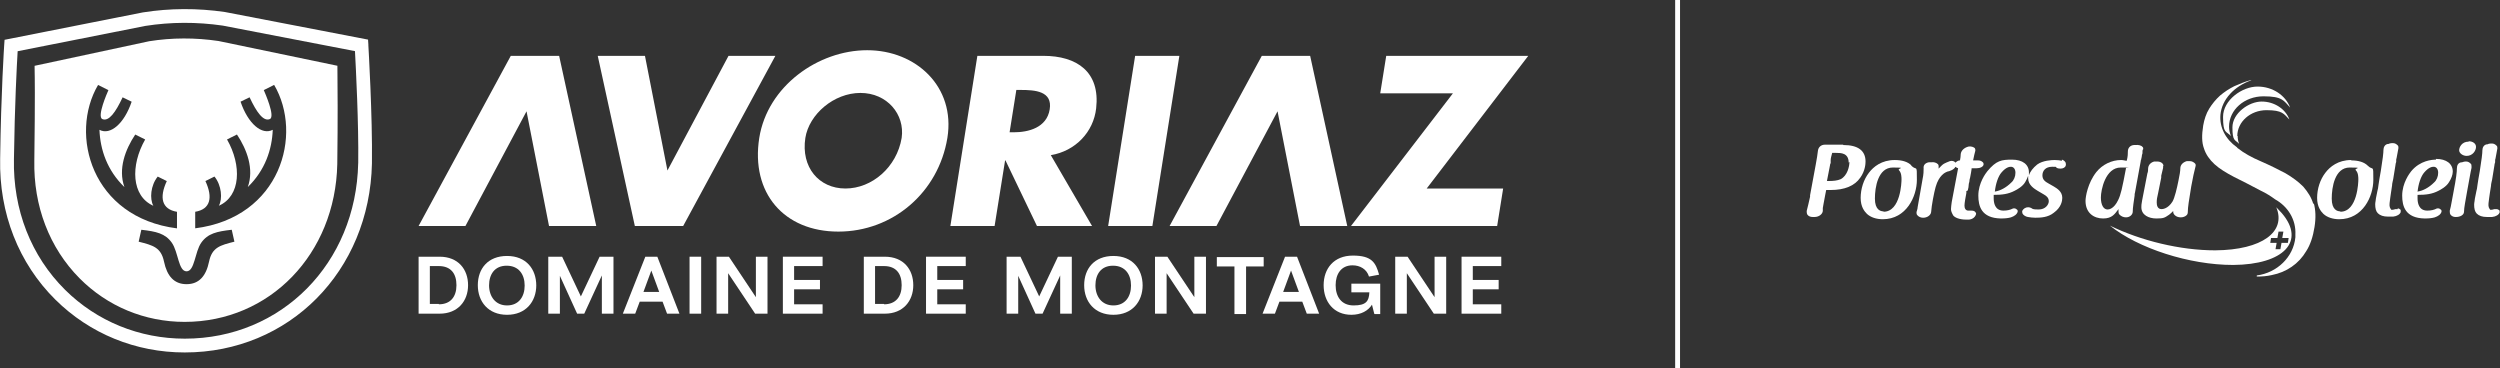
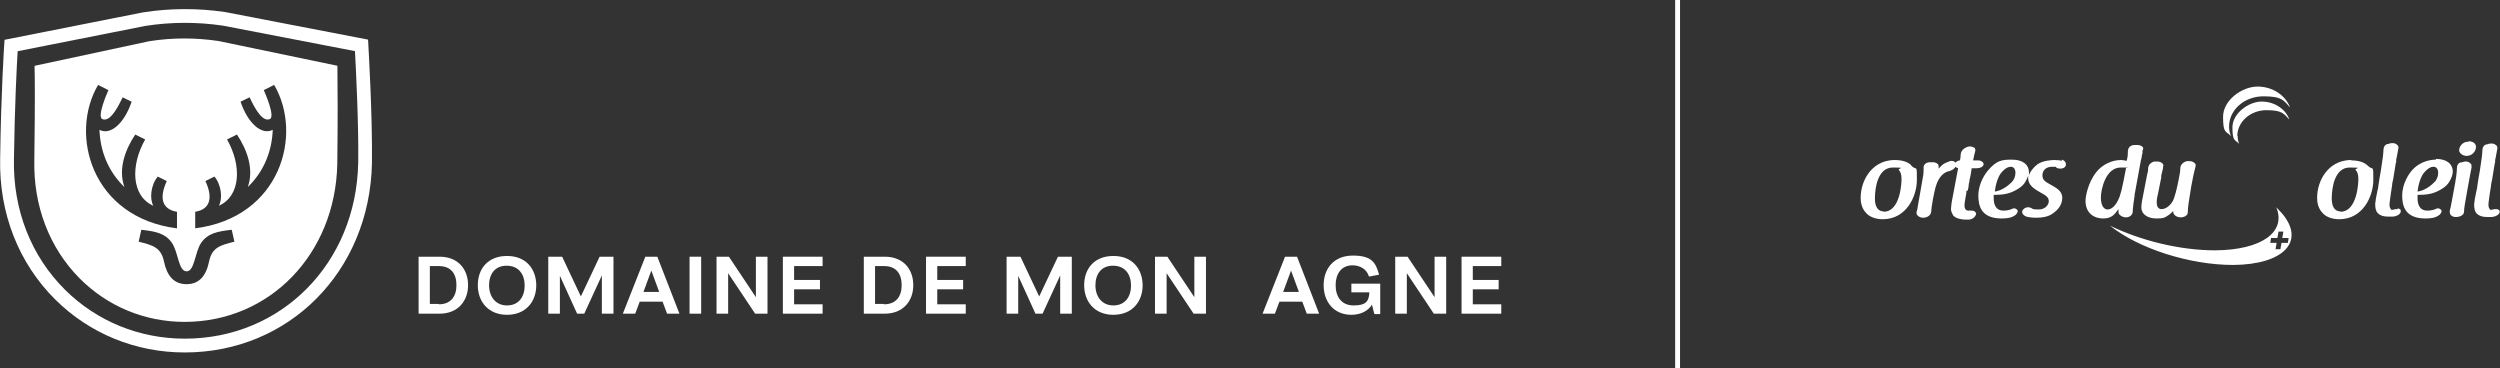
<svg xmlns="http://www.w3.org/2000/svg" id="Calque_1" version="1.1" viewBox="0 0 667.1 98.3">
  <rect x="0" y="0" width="667.1" height="98.3" fill="#333333" stroke="none" />
  <defs>
    <style>
      .st0 {
        fill: #fff;
      }
    </style>
  </defs>
  <g>
    <g>
      <g>
        <g>
          <path class="st0" d="M627.4,42.7c-3.5,0-5.7,1.8-6.9,3.4-1.4,1.8-2.2,4.3-2.2,6.7s1,3.6,1.7,4.3c1,.9,2.5,1.4,4.2,1.4,6.3,0,9.1-6.1,9.1-10.5s0-2.3-1.5-3.8c-.9-.9-2.4-1.4-4.4-1.4v-.1h0ZM624.5,56.4c-.8,0-2.3-.4-2.3-3.4s.8-8.3,4.8-8.3,1.1.2,1.6.7c.7.7.7,1.9.7,2.5s-.2,8.6-4.8,8.6v-.1Z" />
          <path class="st0" d="M639.8,55.8h-.6c-.4.1-.6.2-1,.2-.2,0-.4-.5-.5-.7-.2-.6,0-1.5.1-2.4l.2-1.4c.1-.6.2-1.3.3-2,0-.6.2-1.1.3-1.7.2-1.1.4-2.4.6-3.7,0-.3.1-.6.2-.9v-.4c0-.2,0-.4.1-.6h0c.2-1.2.4-2,.5-2.7h0c0-.3,0-.6-.3-.8-.3-.3-.7-.5-1.1-.5h-.4c-.4,0-.6.1-.8.2-1,0-1.4.9-1.4,1.6,0,.8-.2,2.5-.7,5.6-.3,1.7-.5,2.8-.6,3.6-.1.9-.2,1.4-.3,1.7l-.4,2c0,.4-.2,1.1-.2,1.6,0,1.1.2,1.9.7,2.4.6.6,1.5.9,2.7.9h1.4c1-.1,1.8-.6,2-1.2v-.6c-.2-.2-.5-.4-.8-.4v.2Z" />
          <path class="st0" d="M650,42.6c-1,0-4.2.2-6.6,3.1-.4.5-2.4,3.1-2.4,6.5,0,2.8.8,6,6,6.1h0c1.2,0,2-.1,2.7-.3.9-.3,1.6-.8,1.8-1.5,0-.2,0-.4-.1-.5-.2-.2-.5-.4-.8-.4s-.4,0-.5.1c-.6.3-1.4.5-2.4.5h0c-2.3,0-2.6-2.1-2.6-3.3s0-.8,0-.9c2.2,0,3.9-.2,5.6-1.1.6-.3,2.1-1.1,2.8-2.3.6-.9,1-2,1-2.8,0-2.1-1.7-3.4-4.5-3.4v.2ZM645.1,51.2c.2-2.1.9-4.2,1.8-5.2,1.2-1.4,2.1-1.5,2.5-1.5.7,0,1.2.6,1.2,1.6s-.4,2-1.1,2.6c-1.4,1.4-3,2.2-4.3,2.4l-.1.1h0Z" />
          <path class="st0" d="M658.3,43.1h-.5c-.2,0-.5.1-.8.2-1.1,0-1.4.9-1.4,1.6,0,1-.2,2.7-.9,6.3l-.5,2.7c-.2,1-.3,1.7-.5,2.3v.2h0c0,.3,0,.7.3,1s.7.5,1.2.5,0,0,0,0h.2c1,0,2.1-.5,2.1-1.4,0-1.1.4-2.9.8-5.3l.8-4.4c.1-.8.3-1.4.4-2h0v-.4c0-.3,0-.6-.3-.8-.3-.3-.7-.5-1.1-.5,0,0,.2,0,.2,0Z" />
          <path class="st0" d="M658.7,37.8c-1.8,0-2.5,1.5-2.5,2.3s1,1.5,2,1.5c1.6,0,2.5-1.4,2.5-2.4s-1-1.5-1.9-1.5c0,0-.1.1-.1.1Z" />
          <path class="st0" d="M667,56.2c-.2-.2-.5-.4-.8-.4h-.6c-.4.1-.6.2-1,.2-.2,0-.4-.5-.5-.7-.2-.6,0-1.5.1-2.4l.2-1.4c.1-.6.2-1.3.3-1.9,0-.6.2-1.1.3-1.7.2-1.1.4-2.4.6-3.7,0-.3.1-.6.2-.9v-.4c0-.2,0-.4.1-.6h0c.2-1.2.4-2,.5-2.7,0-.3,0-.6-.3-.8-.3-.3-.7-.5-1.1-.5h-.4c-.4,0-.6.1-.8.2-1,0-1.4.9-1.4,1.6,0,.8-.2,2.5-.7,5.6-.3,1.7-.5,2.8-.6,3.6-.1.9-.2,1.4-.3,1.7l-.4,2c0,.4-.2,1.1-.2,1.6,0,1.1.2,1.9.7,2.4.6.6,1.5.9,2.7.9h1.4c1-.1,1.8-.6,2-1.2v-.6.1h0Z" />
        </g>
        <g>
-           <path class="st0" d="M491.8,38.6h-4.8c-1.2,0-1.8.8-1.9,1.6-.1.9-.3,2.2-.6,3.8l-1.5,8.1v.4c-.3,1.3-.6,2.7-.9,3.8,0,.3,0,.7.2,1,.3.4.8.6,1.4.6h.5c1.1,0,2.1-.7,2.2-1.6v-.7h0v-.1c0-.1,0,0,0,0h0c.1-.8.3-1.5.4-2.2.2-.9.3-1.8.5-2.6h1.2c3.7,0,6.4-1.1,7.9-3.3,1.3-1.8,1.4-3.7,1.4-4.3,0-2.9-2-4.4-5.9-4.4l-.1-.1h0ZM493.5,43.2c0,1.2-.5,3.6-2.3,4.6h0c-.9.4-2,.5-3.3.5h-.4l.8-4.1c0-.3.1-.5.2-.7v-.4h0v-.4c0-.5.2-1.1.4-1.9h1.1c1.2,0,3.3,0,3.3,2.6l.2-.2h0Z" />
          <path class="st0" d="M510,44.1c-.9-.9-2.4-1.4-4.4-1.4-3.5,0-5.7,1.8-6.9,3.4-1.4,1.8-2.2,4.3-2.2,6.7s1,3.6,1.7,4.3c1,.9,2.5,1.4,4.2,1.4,6.3,0,9.1-6.1,9.1-10.5s0-2.3-1.5-3.8v-.1h0ZM502.6,56.4c-.8,0-2.3-.4-2.3-3.4s.8-8.3,4.8-8.3,1.1.2,1.6.7c.7.7.7,1.9.7,2.5s-.2,8.6-4.8,8.6v-.1h0Z" />
          <path class="st0" d="M525.1,50.8c0-.3.2-.7.2-1.2,0-.4.1-.8.2-1.1,0-.4.1-.8.2-1.1h0c.2-.9.3-1.7.4-2.3v-.2h1.3c1,0,1.8-.4,1.9-1,0-.2,0-.4-.2-.6-.3-.3-.7-.5-1.3-.5h-.9c-.3,0-.1,0-.2,0h-.2c.2-1.1.4-1.8.6-2.6,0-.2,0-.4-.1-.6-.3-.4-1.1-.6-1.7-.5-1.2.3-2,1.1-2.1,2h0c0,.6-.1,1.1-.2,1.7-.5,0-.9.3-1.2.6h0c-.3-.4-.9-.6-1.5-.4-.6.2-1.2.5-1.6.7-.5.3-.9.8-1.4,1.3v-.6h0c0-.2,0-.4-.2-.6-.4-.4-1.1-.6-1.7-.5h-.7c-1.1.2-1.5.9-1.4,1.6,0,.7,0,1.6-.3,3l-1.3,7.4c0,.4-.2.9-.3,1.3,0,.3,0,.6.2.8.3.4.9.7,1.5.7h.1c1.1,0,2-.7,2.1-1.5.1-1.7.8-5.3,1.2-6.7.9-3.2,2.6-3.9,3.1-4.1h0c.6-.1,1.8-.5,2.2-1.3.2.2.4.3.7.4l-1.7,9h0c-.1.8-.2,1.4-.2,1.9s.2,1,.6,1.7c.4.5,1.5,1.1,3.5,1.1s.5,0,.7,0c1-.1,1.7-.7,1.9-1.5,0-.2,0-.3-.2-.5-.2-.3-.6-.4-1.1-.4s-.2,0-.2,0h-.6c-.6,0-1-.5-1-1.3s.3-2.3.5-3.4v-.5s.4-.2.4-.2Z" />
          <path class="st0" d="M550.2,42.9h0c-.5-.1-1.1-.2-1.9-.2s-3.2.1-4.7,1.2c-1.1.9-1.9,1.9-2.2,2.9v-.8c0-2.1-1.7-3.4-4.5-3.4s-4.2.2-6.6,3.1c-.4.5-2.4,3.1-2.4,6.5,0,2.8.8,6,6,6.1h0c1.2,0,2-.1,2.7-.3.9-.3,1.6-.8,1.8-1.5,0-.2,0-.4-.1-.5-.2-.2-.5-.4-.8-.4s-.4,0-.5.1c-.6.3-1.4.5-2.4.5h0c-2.3,0-2.6-2.1-2.6-3.3s0-.8,0-.9c2.2,0,3.9-.2,5.6-1.1.6-.3,2.1-1.1,2.8-2.3.3-.5.6-1.1.8-1.7v.7c0,1.8,1.7,2.8,2.5,3.3l1.7,1c.7.4,1.3.9,1.3,1.8s-.9,2.2-2.7,2.2-1.6-.2-2-.4h0c-.2-.1-.5-.2-.8-.2-.7,0-1.3.4-1.6,1,0,.2,0,.5.1.7.2.4.8.8,1.4.9.6.1,1.3.2,2,.2,1.5,0,3.4-.1,4.9-1.3,2.1-1.5,2.3-3.3,2.3-4,0-1.7-1.4-2.5-2.2-3l-1.4-.8h0c-.9-.5-1.7-1-1.7-2.2s.8-2.3,2.6-2.3.8.1,1.2.3h0c.2.1.6.2,1,.2.7,0,1.2-.3,1.4-.7.1-.3.1-.6,0-.9-.2-.4-.6-.7-1-.8v.3h0ZM532.3,51.2c.2-2.1.9-4.2,1.8-5.2,1.2-1.4,2.1-1.5,2.5-1.5.7,0,1.2.6,1.2,1.6s-.4,2-1.1,2.6c-1.4,1.4-3,2.2-4.3,2.4l-.1.1h0Z" />
          <path class="st0" d="M571.5,42.1v-.3c0-.3.1-.6.2-.9v-.4c0-.3,0-.5.2-.7,0-.2,0-.5-.2-.6-.3-.4-1.1-.6-1.9-.5h-.4c-1.1.1-1.6.9-1.6,1.7,0,.6,0,1.3-.3,2.5-.4,0-.9-.2-1.5-.2-2.5,0-5,1.2-6.6,3.2-2.3,2.9-2.9,6.6-2.9,7.7,0,3.3,2.3,4.7,4.7,4.7s3.1-1.2,4.1-2.5v.6c0,.3,0,.6.3.9.4.4,1,.7,1.7.7,1.1,0,1.8-.8,1.8-1.5,0-1.1.3-2.9.5-4.3h0c0-.3,0-.6.1-.8l1.5-8.2c0-.3.1-.6.2-.8v-.4l.1.1h0ZM562.4,55.9c-1.1,0-1.8-1.2-1.8-3.2s1.2-8,5.3-8,.9,0,1.4.2c-1,5.3-1.4,7.1-2.1,8.5-1.1,2.3-2.4,2.5-2.8,2.5h0Z" />
          <path class="st0" d="M585.7,43.6c-.3-.3-.8-.6-1.3-.6s-.1,0-.2,0h-.7c-1,.3-1.7,1-1.7,1.9,0,.7-.2,1.9-.5,3.3-.4,2-1,4.6-1.6,5.6h0c-1.2,1.9-2.6,2-2.9,2-1.1,0-1.3-1-1.3-1.8s.1-1.3.4-2.6l.8-4v-.5c.2-.8.3-1.3.5-2.1v-.4c.2-.3,0-.5-.1-.7-.3-.4-.9-.6-1.4-.6s-.1,0-.2,0h-.7c-1.4.4-1.6,1.5-1.6,1.9s0,.8-.2,1.3l-1.4,7.2c-.2,1-.2,1.4-.2,1.8,0,2.1,2,3,4,3s2.2-.2,3.4-1c.4-.3.7-.6,1.1-1v.2c0,.3.1.6.4.9.4.4,1,.6,1.6.6s1.2-.2,1.6-.6c.2-.2.3-.5.3-.8v-.2c0-1,.3-3,.9-6.6.4-2.2.8-4.1,1.2-5.6,0-.2,0-.4-.2-.6h0Z" />
        </g>
      </g>
      <g>
        <path class="st0" d="M594.8,33.8c0-4.5,4.1-8.1,9.2-8.1s5.4,1.2,7.1,3c-1.2-3.2-4.6-5.6-8.7-5.6s-9.2,3.6-9.2,8.1.8,3.7,2.1,5.1c-.3-.8-.5-1.6-.5-2.5h0Z" />
        <path class="st0" d="M597,36.3c0-3.8,3.5-6.9,7.8-6.9s4.6,1,6.1,2.5c-1-2.8-4-4.8-7.4-4.8s-7.8,3.1-7.8,6.9.7,3.2,1.8,4.4c-.3-.7-.4-1.4-.4-2.1h-.1,0Z" />
-         <path class="st0" d="M617.3,54.5c-.5-1.8-1.5-3.3-2.7-4.7-1.3-1.3-2.9-2.5-4.8-3.6-1.9-1-4.1-2.1-6.4-3.1-2.6-1.1-4.7-2.3-6.2-3.5-.1,0-.2-.2-.3-.3-3-2.1-4.7-5.3-4.4-8.7.4-4.1,3.7-7.6,8.3-9.2h-.3c-1.5.4-2.9,1-4.3,1.6-1.4.7-2.6,1.5-3.8,2.5-1.1,1-2.1,2.2-2.9,3.5-.8,1.3-1.3,2.8-1.6,4.5-.4,2.5-.4,4.5.2,6.1.5,1.6,1.5,3,2.8,4.2s3.1,2.3,5.2,3.4c2.1,1,4.5,2.3,7.2,3.7,1.5.7,2.7,1.5,3.8,2.3,3.4,1.9,5.6,5.4,5.4,9.4v.7c-.5,5.3-4.9,9.5-10.3,10.2v.3c1.4,0,2.7-.1,4-.4,2-.4,3.7-1.1,5.3-2.2s2.9-2.5,3.9-4.2c1.1-1.7,1.8-3.9,2.2-6.4s.3-4.6-.2-6.4l-.1.3h0Z" />
        <path class="st0" d="M608.9,56.9c-.5-.5-1-1.1-1.5-1.6,2.7,6.5-3.7,11.4-16.3,11.5-9.4,0-19.9-2.6-28.1-6.6,7.6,6.1,21.2,10.5,32.9,10.5,13.5-.1,19.4-6.3,13-13.8h0ZM608.8,64.8l-.3,1.7h-1.3l.3-1.7h-1.7l.2-1.3h1.7l.3-1.7h1.3l-.3,1.7h1.7l-.2,1.3h-1.7Z" />
      </g>
    </g>
-     <path class="st0" d="M407.8,14.9h-37.9l-1.6,10h19.4l-27.2,35.4h39l1.6-10h-20.4s27.1-35.4,27.1-35.4ZM136.3,14.9l-24.6,45.4h12.5l16.3-30.6,6,30.6h12.6l-9.9-45.4h-12.9ZM359.5,60.3l-9.9-45.4h-12.9l-24.6,45.4h12.5l16.3-30.6,6,30.6h12.6ZM302.9,14.9l-7.2,45.4h11.8l7.2-45.4s-11.8,0-11.8,0ZM278.4,14.9h-17.6l-7.2,45.4h11.8l2.8-17.5h.1l8.4,17.5h14.7l-11-18.9c6.6-1.1,11.4-6.2,12.1-12.5,1.1-9.7-5.1-14-14.1-14ZM280.1,29.2c-.8,4.9-5.7,6.1-9.6,6.1h-1.1l1.8-11.3h1.1c3.9,0,8.6.3,7.8,5.2h0ZM194.4,14.9l-16.3,30.6-6-30.6h-12.6l9.9,45.4h12.9l24.6-45.4h-12.5,0ZM231.4,13.4c-13.1,0-26.6,9.6-28.8,23.4-2.3,14.7,6.6,25,21.1,25s26.7-10.4,29.1-25c2.2-13.7-8.4-23.4-21.4-23.4h0ZM240.6,36.8c-1.3,7.8-7.9,13.5-15,13.5s-11.9-5.7-10.7-13.5c1-6.3,7.6-12,14.7-12s11.9,5.7,11,12Z" />
    <rect class="st0" x="447" y="0" width="1.3" height="98.3" />
    <g>
      <path class="st0" d="M117.3,68.5c5,0,7.6,3.4,7.6,7.6s-2.7,7.6-7.6,7.6h-5.6v-15.2h5.6ZM117.1,81.2c3.1,0,4.7-2,4.7-5.1s-1.5-5.1-4.7-5.1h-2.4v10.1h2.4v.1Z" />
      <path class="st0" d="M143.1,76.1c0,4.4-2.8,7.9-7.8,7.9s-7.8-3.5-7.8-7.9,2.7-7.8,7.8-7.8,7.8,3.5,7.8,7.9v-.1ZM130.5,76.1c0,3,1.7,5.4,4.8,5.4s4.7-2.3,4.7-5.3-1.6-5.3-4.8-5.3-4.7,2.3-4.7,5.3v-.1Z" />
      <path class="st0" d="M150,68.5l5,10.6,5-10.6h3.7v15.2h-3.1v-10.2l-4.7,10.2h-1.9l-4.6-10.1v10.1h-3.1v-15.2h3.7Z" />
      <path class="st0" d="M178,83.7l-1.2-3.2h-6.1l-1.2,3.2h-3.3l6-15.2h3.2l5.9,15.2h-3.3,0ZM175.9,77.9l-2.1-5.7-2.1,5.7h4.2Z" />
      <path class="st0" d="M184,83.7v-15.2h3.1v15.2h-3.1Z" />
      <path class="st0" d="M194.5,68.5l7.2,10.8v-10.8h3.1v15.2h-3.3l-7.2-10.8v10.8h-3.1v-15.2h3.3Z" />
      <path class="st0" d="M211.9,71.1v3.6h6.9v2.5h-6.9v4h7.6v2.5h-10.6v-15.2h10.6v2.5h-7.6v.1Z" />
      <path class="st0" d="M236.1,68.5c5,0,7.6,3.4,7.6,7.6s-2.7,7.6-7.6,7.6h-5.6v-15.2h5.6ZM235.9,81.2c3.1,0,4.7-2,4.7-5.1s-1.5-5.1-4.7-5.1h-2.4v10.1h2.4v.1Z" />
      <path class="st0" d="M250.1,71.1v3.6h6.9v2.5h-6.9v4h7.6v2.5h-10.6v-15.2h10.6v2.5h-7.6v.1Z" />
      <path class="st0" d="M272.3,68.5l5,10.6,5-10.6h3.7v15.2h-3.1v-10.2l-4.7,10.2h-1.9l-4.6-10.1v10.1h-3.1v-15.2h3.7Z" />
      <path class="st0" d="M304.9,76.1c0,4.4-2.8,7.9-7.8,7.9s-7.8-3.5-7.8-7.9,2.7-7.8,7.8-7.8,7.8,3.5,7.8,7.9v-.1ZM292.3,76.1c0,3,1.7,5.4,4.8,5.4s4.7-2.3,4.7-5.3-1.6-5.3-4.8-5.3-4.7,2.3-4.7,5.3v-.1Z" />
      <path class="st0" d="M311.5,68.5l7.2,10.8v-10.8h3.1v15.2h-3.3l-7.2-10.8v10.8h-3.1v-15.2h3.3Z" />
-       <path class="st0" d="M337.2,71.1h-4.7v12.7h-3.1v-12.7h-4.7v-2.5h12.5v2.5h0Z" />
      <path class="st0" d="M348.7,83.7l-1.2-3.2h-6.1l-1.2,3.2h-3.3l6-15.2h3.2l5.9,15.2h-3.3ZM346.6,77.9l-2.1-5.7-2.1,5.7h4.2Z" />
      <path class="st0" d="M366.7,83.7l-.6-2.4c-1,1.6-2.9,2.7-5.5,2.7-4.7,0-7.4-3.5-7.4-7.9s2.7-7.9,7.8-7.9,6.1,1.9,7,5.1l-2.7.5c-.6-2-2.4-3-4.4-3-3,0-4.5,2.3-4.5,5.3s1.5,5.4,4.8,5.4,4.1-1.1,4.2-3.5h-4.8v-2.3h7.7v8.1h-1.5s-.1-.1-.1-.1Z" />
      <path class="st0" d="M375.6,68.5l7.2,10.8v-10.8h3.1v15.2h-3.3l-7.2-10.8v10.8h-3.1v-15.2h3.3Z" />
      <path class="st0" d="M393,71.1v3.6h6.9v2.5h-6.9v4h7.6v2.5h-10.6v-15.2h10.6v2.5h-7.6v.1Z" />
    </g>
  </g>
  <g>
    <path class="st0" d="M98.3,11.99l-.09-1.42L60.04,3.21c-7.34-1.07-14.69-1.04-21.92.1L1.22,10.62l-.1,1.4c0,.12-.84,12.37-1.08,30.34-.31,14.53,4.93,27.89,14.76,37.62,9.17,9.07,21.42,14.07,34.5,14.07,27.86,0,49.34-21.67,49.95-50.43.17-12.64-.95-31.44-.96-31.63M95.58,43.56c-.57,26.69-20.46,46.81-46.27,46.81-12.1,0-23.44-4.62-31.92-13.01-9.1-9.01-13.96-21.41-13.67-34.94.2-14.38.77-25.06.99-28.75l34.05-6.75c6.79-1.07,13.77-1.09,20.67-.09l35.29,6.81c.25,4.61,1.01,19.44.87,29.92" />
    <path class="st0" d="M90.04,17.55l-31.75-6.61c-6.2-.92-12.44-.9-18.47.06l-30.59,6.56.02,1.62c.02.88.14,6.26-.09,23.59-.26,12.21,4.03,23.38,12.06,31.48,7.45,7.51,17.41,11.64,28.04,11.64,22.72,0,40.24-18.11,40.74-42.12.16-12.02.08-21.05.05-23.54l-.02-2.68h0ZM26.16,22.66l2.77,1.39c-.32.73-3.13,7.09-1.61,7.73,1.72.72,3.54-1.82,5.4-5.81l2.41,1.17c-1.98,5.86-5.7,9.04-8.59,7.5.19,5.28,2.06,10.84,6.66,15.28-1.73-4.82.23-10.02,2.89-14.02l2.65,1.32c-3.97,6.94-3.68,15.1,2.18,17.69-1.02-1.84-.74-5.43,1.17-7.79l2.42,1.2c-2.06,4.42-1.34,7.52,2.72,8.2v4.42c-22.78-2.89-28.84-25.04-21.06-38.27M55.78,69.83c-.79,3.79-2.64,6-6,6s-5.21-2.21-6.01-6c-.8-3.84-2.95-4.37-6.77-5.34l.71-3.18c3.94.45,6.39.97,8.14,3.46s1.74,7.63,3.93,7.63,2.18-5.14,3.92-7.63c1.75-2.49,4.19-3.01,8.14-3.46l.71,3.18c-3.82.97-5.97,1.5-6.77,5.34M52.09,60.93v-4.42c4.06-.68,4.77-3.78,2.72-8.2l2.42-1.2c1.91,2.36,2.19,5.96,1.17,7.79,5.86-2.59,6.14-10.76,2.18-17.69l2.65-1.32c2.66,4,4.62,9.2,2.89,14.02,4.59-4.44,6.47-10,6.66-15.28-2.89,1.54-6.6-1.63-8.59-7.5l2.41-1.17c1.86,3.99,3.69,6.54,5.4,5.81,1.52-.64-1.3-6.99-1.61-7.73l2.76-1.39c7.78,13.23,1.72,35.38-21.06,38.27" />
  </g>
</svg>